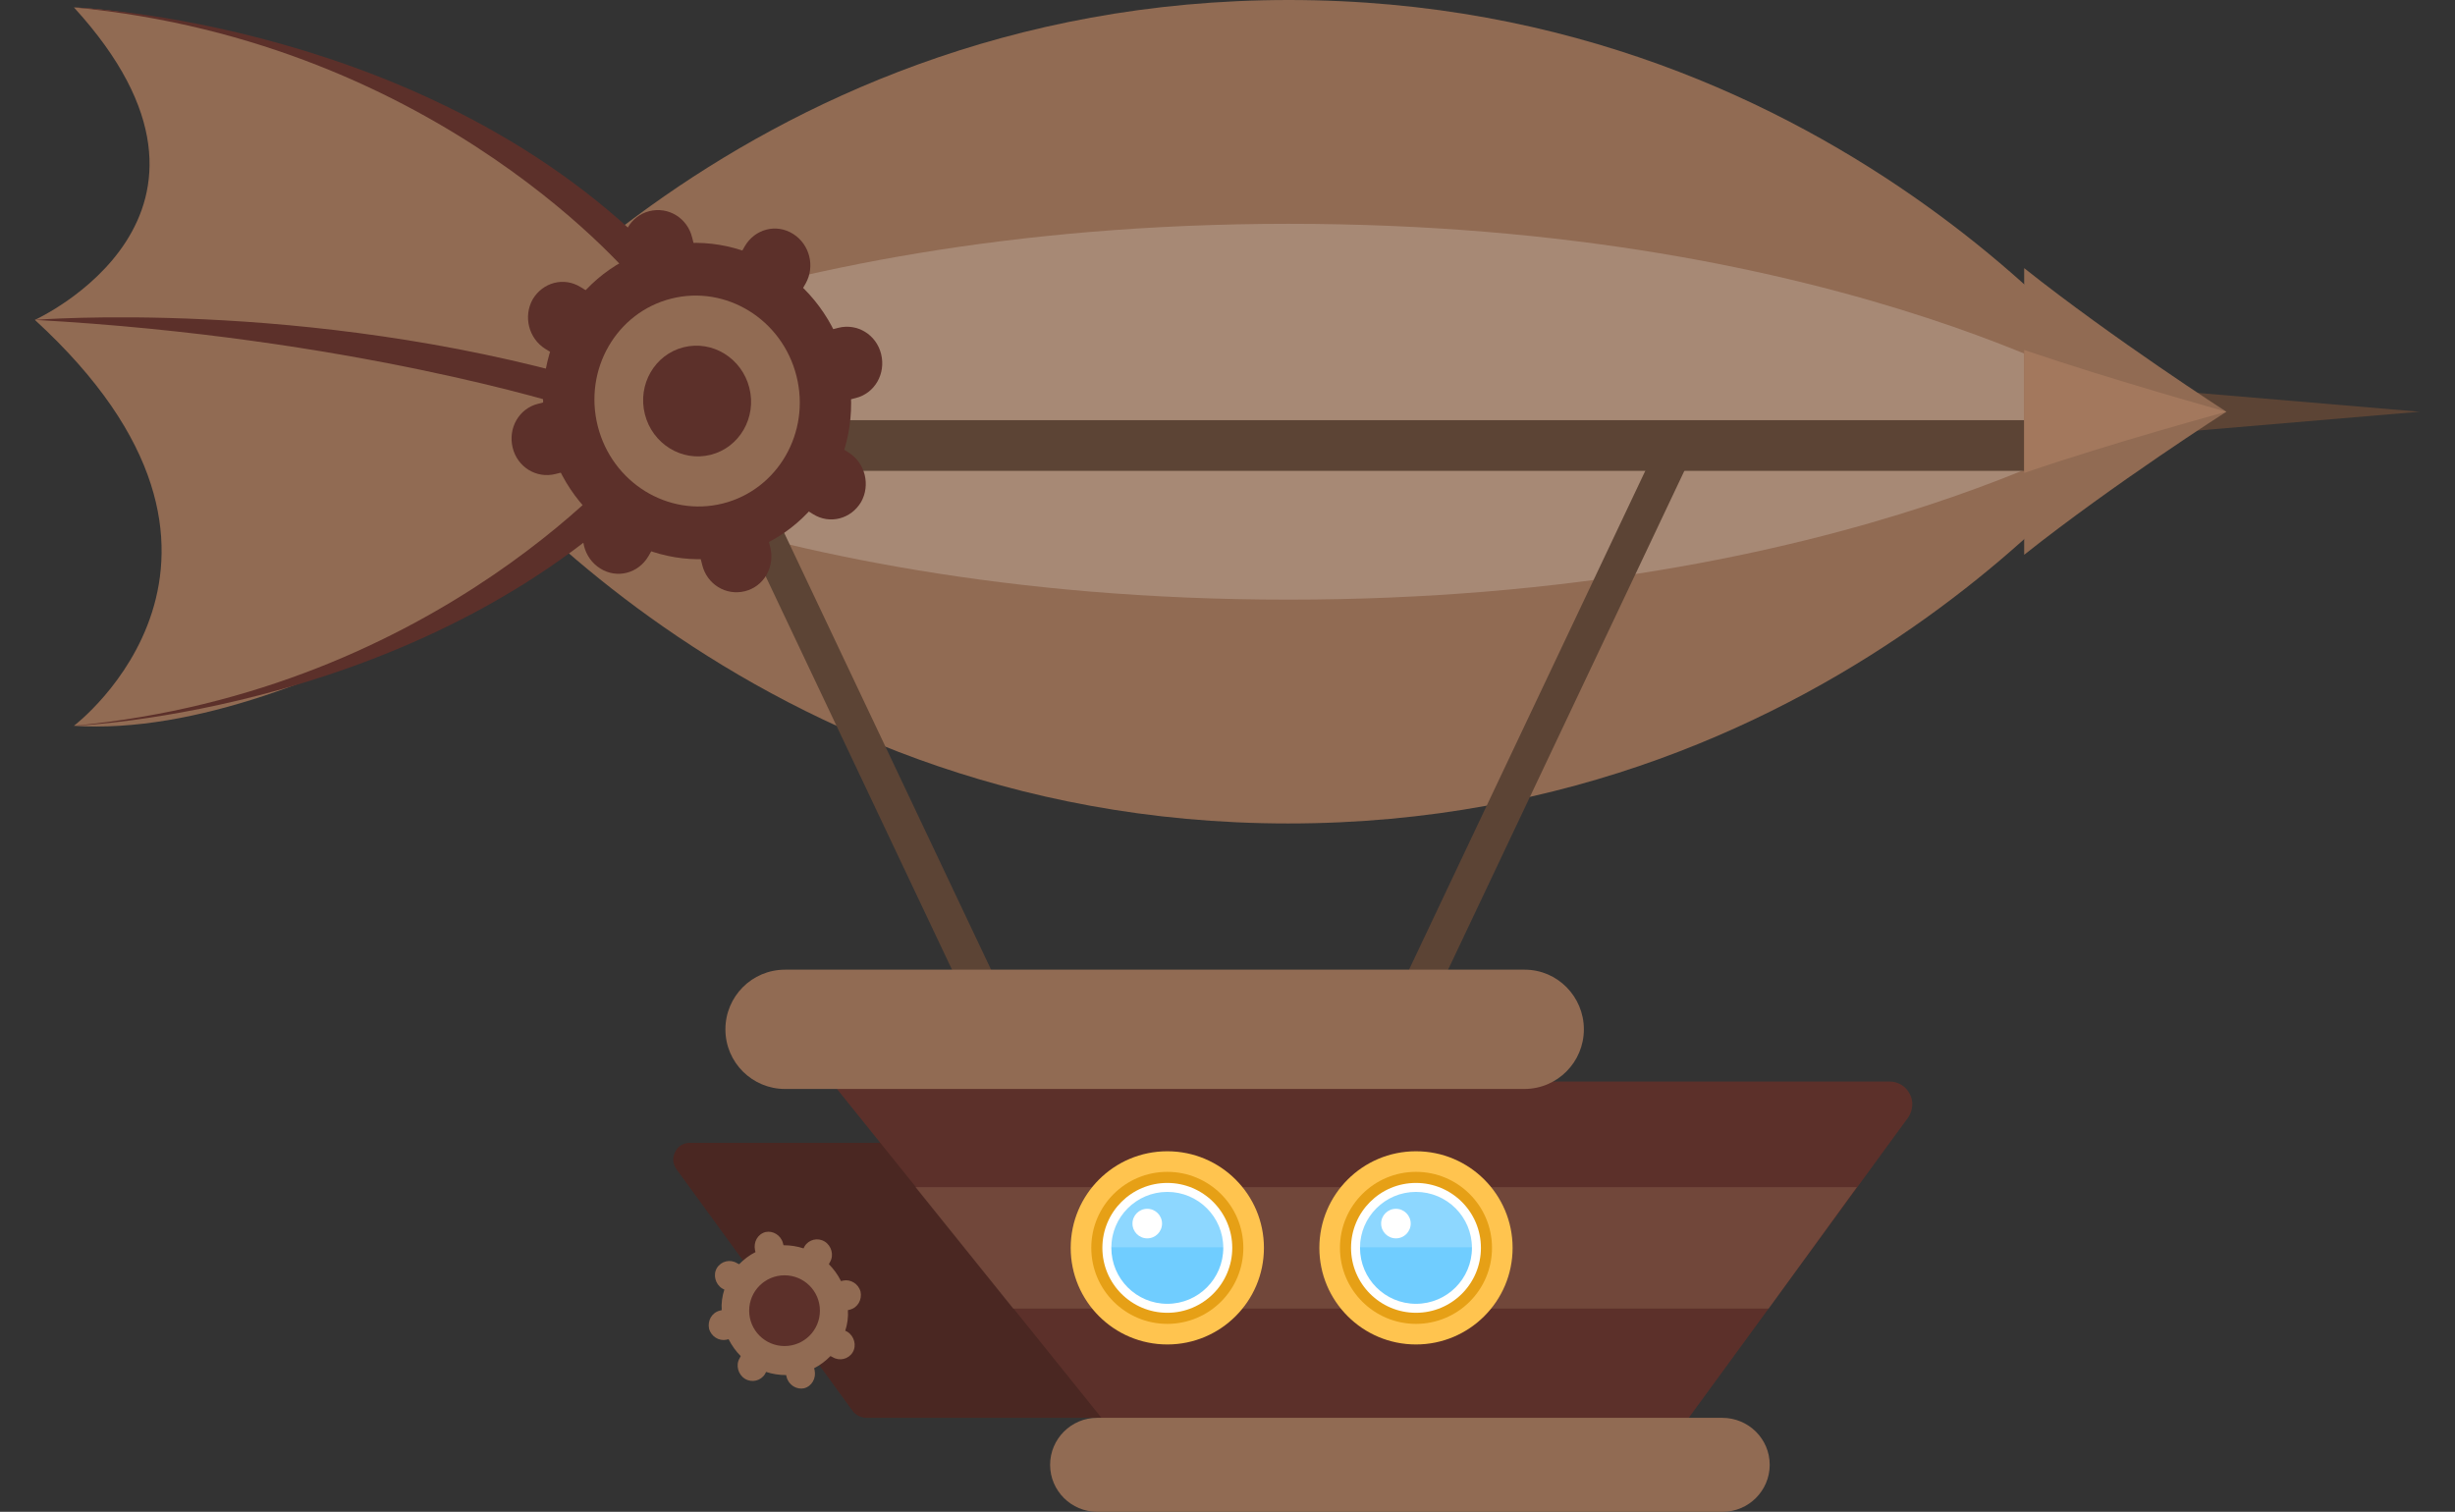
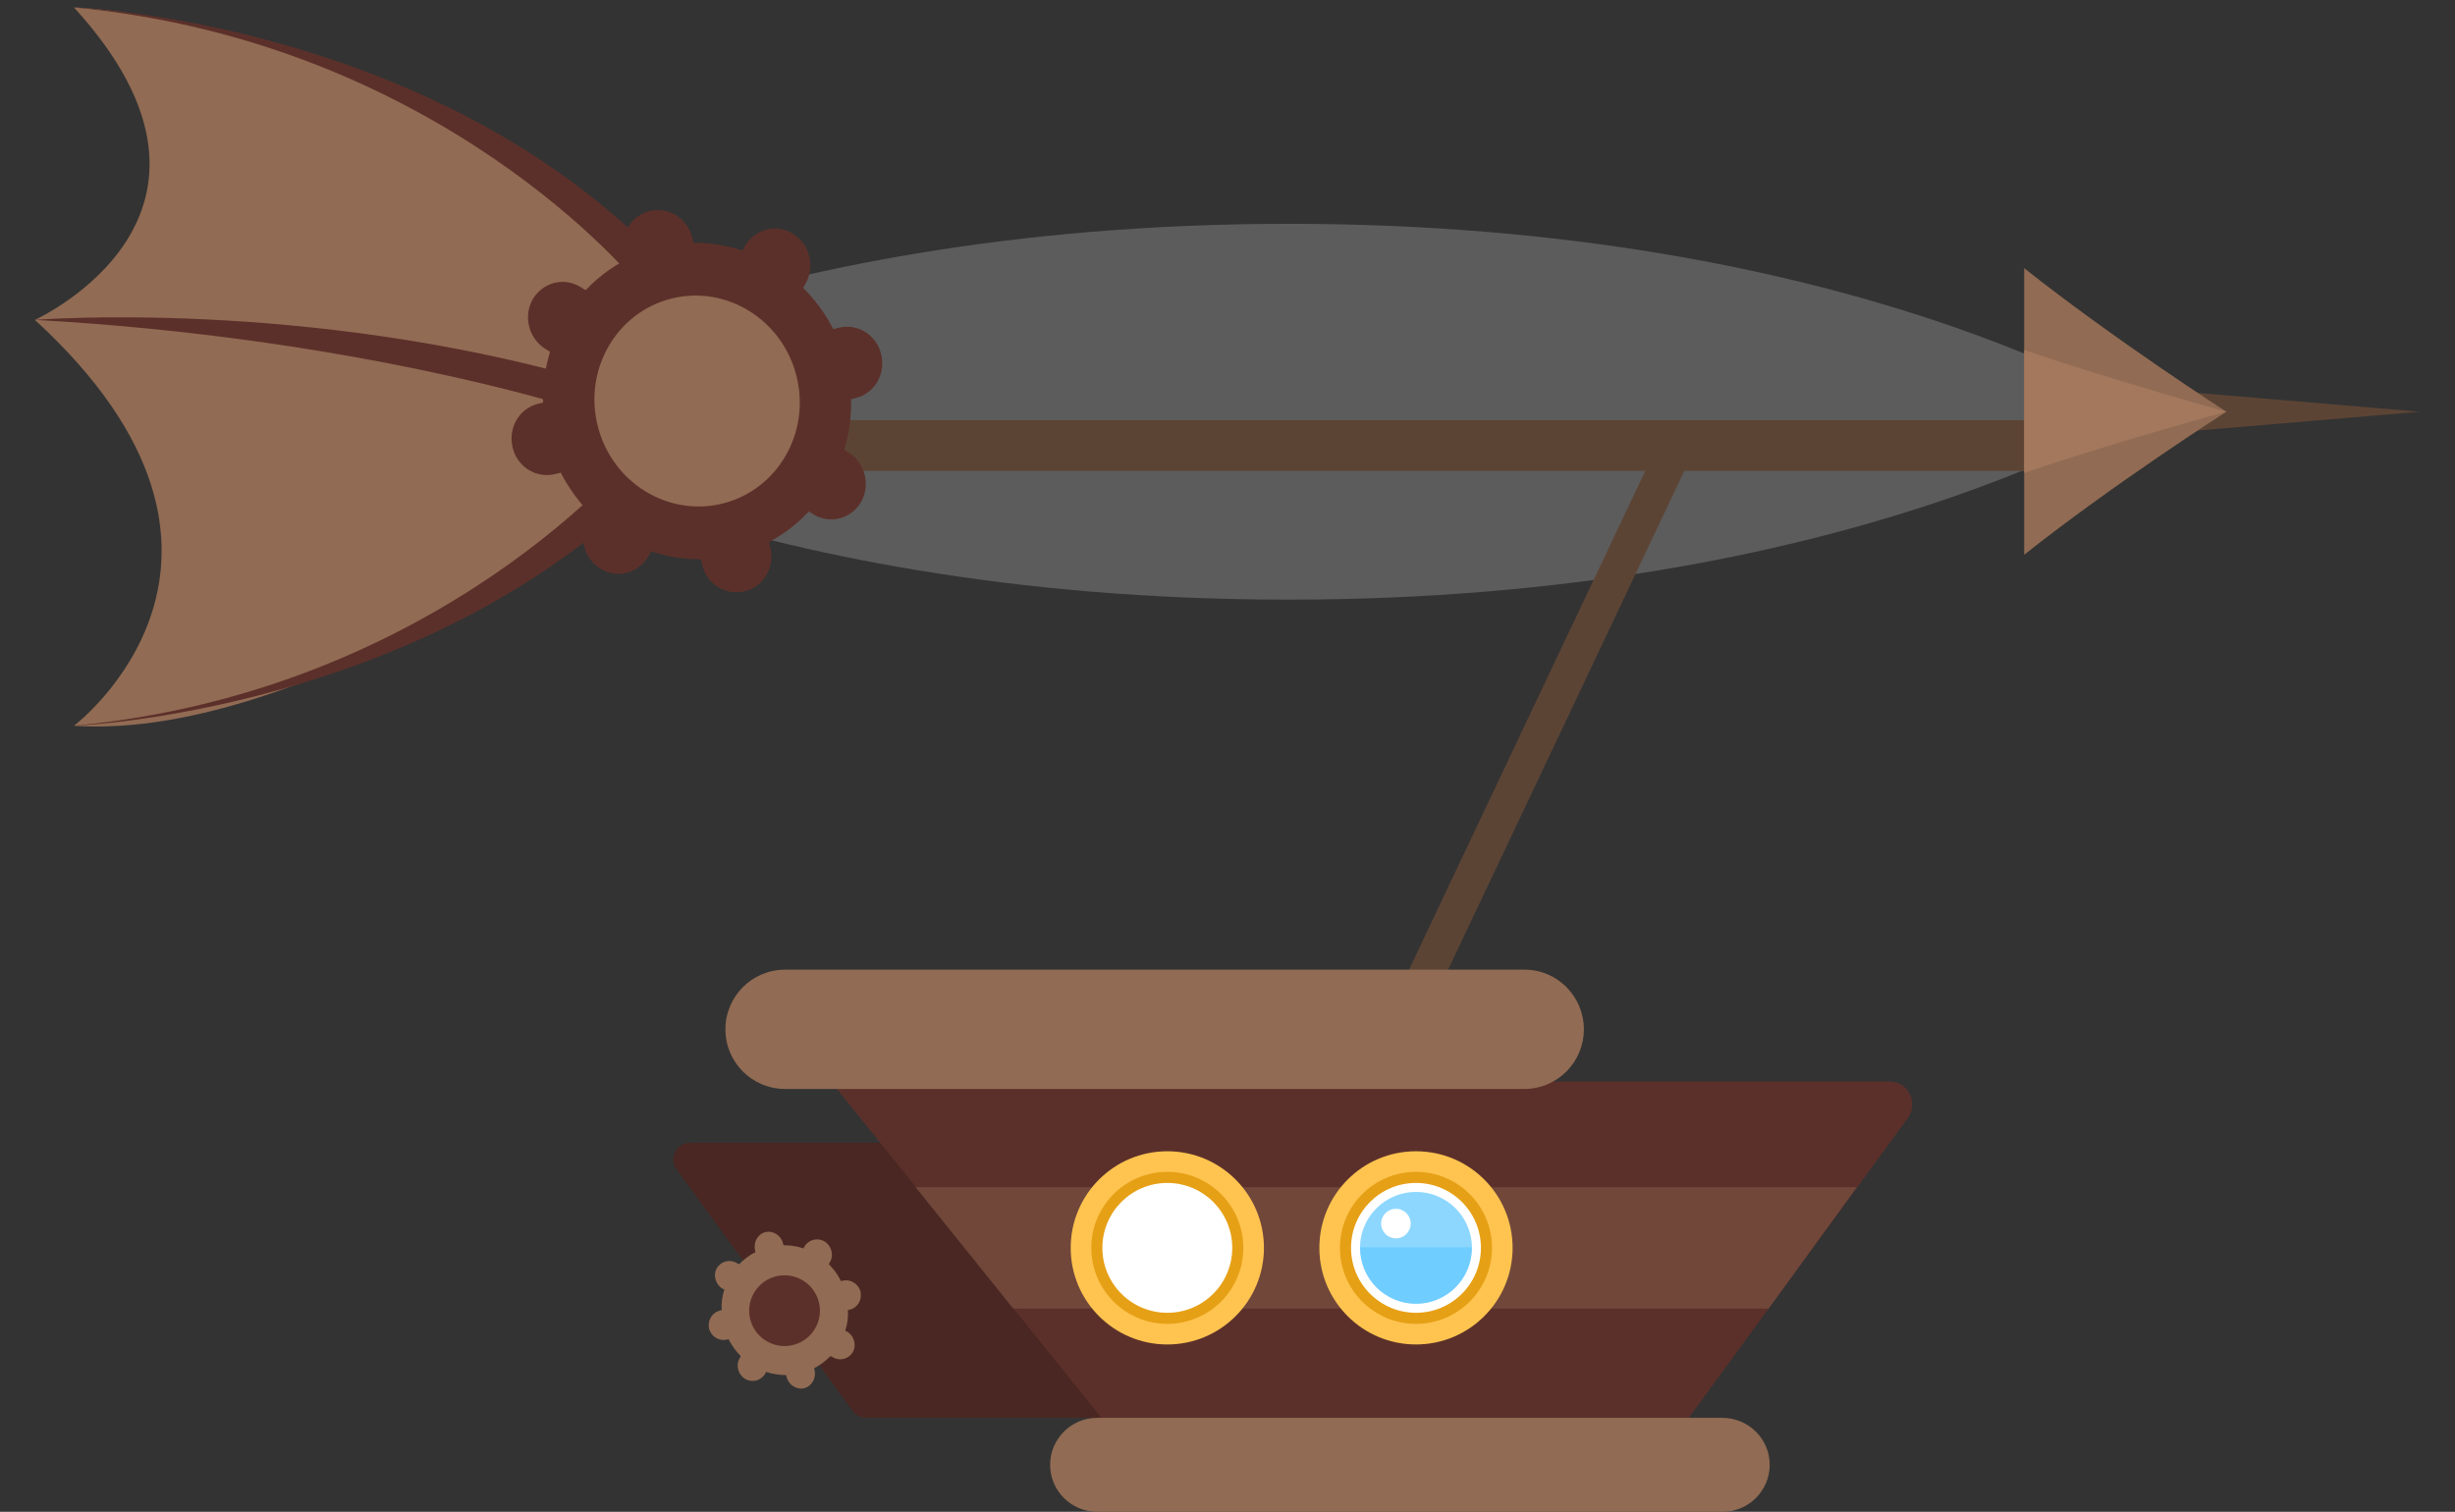
<svg xmlns="http://www.w3.org/2000/svg" version="1.1" x="0px" y="0px" viewBox="0 0 465 286.4" style="enable-background:new 0 0 465 286.4;" xml:space="preserve" width="465" height="286.4">
  <rect x="0" y="0" width="465" height="286.4" fill="#333333" stroke="none" />
  <style type="text/css">
	.st0{fill:#916B53;}
	.st1{opacity:0.2;fill:#FFFFFF;}
	.st2{fill:#5C4435;}
	.st3{fill:#4A2722;}
	.st4{fill:#5C302A;}
	.st5{opacity:0.4;fill:#916B53;}
	.st6{fill:#FFC44F;}
	.st7{fill:#E6A016;}
	.st8{fill:#FFFFFF;}
	.st9{fill:#70CDFF;}
	.st10{fill:#A3785D;}
</style>
  <g id="Background">
</g>
  <g id="Objects">
    <g>
-       <path class="st0" d="M244.1,0C137.8,0,82.1,78,82.1,78s55.6,78,161.9,78C350.4,156,406,78,406,78S350.4,0,244.1,0z" />
      <path class="st1" d="M244.1,42.4C137.8,42.4,82.1,78,82.1,78s55.6,35.6,161.9,35.6C350.4,113.6,406,78,406,78    S350.4,42.4,244.1,42.4z" />
      <rect x="93.8" y="79.6" class="st2" width="303.7" height="9.6" />
      <g>
        <polygon class="st2" points="265.9,201.4 258.5,201.4 313.1,86.1 320.5,86.1    " />
-         <polygon class="st2" points="188.7,201.4 196.1,201.4 141.5,86.1 134.1,86.1    " />
        <g>
          <path class="st3" d="M127.9,218.2c0.5-1.1,1.6-1.7,2.8-1.7H184l6.8-11.7c0.6-1,1.6-1.6,2.8-1.6h93.7c1.2,0,2.3,0.7,2.9,1.8      c0.5,1.1,0.4,2.4-0.4,3.4l-47.4,59c-0.6,0.8-1.5,1.2-2.5,1.2h-75.8c-1,0-2-0.5-2.6-1.3l-33.3-45.7      C127.4,220.5,127.3,219.3,127.9,218.2z" />
          <path class="st4" d="M361.7,207.2c-0.7-1.4-2.2-2.3-3.7-2.3h-70l-9-15.4c-0.8-1.3-2.1-2.1-3.6-2.1H152.1c-1.6,0-3.1,0.9-3.8,2.4      c-0.7,1.5-0.5,3.2,0.5,4.4l62.4,77.6c0.8,1,2,1.6,3.3,1.6h99.7c1.3,0,2.6-0.6,3.4-1.7l43.9-60.1      C362.3,210.3,362.5,208.6,361.7,207.2z" />
          <path class="st0" d="M335.2,277.5c0,4.9-4,8.9-8.9,8.9H207.8c-4.9,0-8.9-4-8.9-8.9l0,0c0-4.9,4-8.9,8.9-8.9h118.4      C331.2,268.6,335.2,272.6,335.2,277.5L335.2,277.5z" />
          <path class="st0" d="M300,195c0,6.2-5,11.3-11.3,11.3H148.7c-6.2,0-11.3-5-11.3-11.3l0,0c0-6.2,5-11.3,11.3-11.3h140.1      C295,183.7,300,188.8,300,195L300,195z" />
          <polygon class="st5" points="191.9,247.9 335,247.9 351.7,224.9 173.4,224.9     " />
          <g>
            <g>
              <circle class="st6" cx="221.1" cy="236.4" r="18.3" />
              <circle class="st7" cx="221.1" cy="236.4" r="14.4" />
              <circle class="st8" cx="221.1" cy="236.4" r="12.3" />
              <g>
-                 <circle class="st9" cx="221.1" cy="236.4" r="10.6" />
-                 <path class="st1" d="M221.1,225.7c-5.9,0-10.6,4.8-10.6,10.6h21.3C231.8,230.5,227,225.7,221.1,225.7z" />
                <circle class="st8" cx="217.3" cy="231.8" r="2.8" />
              </g>
            </g>
            <g>
              <circle class="st6" cx="268.2" cy="236.4" r="18.3" />
              <circle class="st7" cx="268.2" cy="236.4" r="14.4" />
              <circle class="st8" cx="268.2" cy="236.4" r="12.3" />
              <g>
                <circle class="st9" cx="268.2" cy="236.4" r="10.6" />
                <path class="st1" d="M268.2,225.7c-5.9,0-10.6,4.8-10.6,10.6h21.3C278.9,230.5,274.1,225.7,268.2,225.7z" />
                <circle class="st8" cx="264.4" cy="231.8" r="2.8" />
              </g>
            </g>
          </g>
        </g>
      </g>
      <path class="st0" d="M14,137.5c0,0,41.9-31.7-7.4-76.9c0,0,43.5-19.7,7.4-59.2c0,0,62.7,2.1,111.9,52c0,0,0.1,28-4.1,39.3    C121.8,92.8,59.7,140.5,14,137.5z" />
      <path class="st4" d="M107.6,77c0,0-41.1-13.1-101-16.4c0,0,50.9-4.1,105.2,11.5L107.6,77z" />
      <path class="st4" d="M120.7,53.7c0,0-36.9-45.7-106.7-52.3c0,0,68.2,2.5,111.9,48.5L120.7,53.7z" />
-       <path class="st4" d="M120.7,85.2c0,0-36.9,45.7-106.7,52.3c0,0,68.2-2.5,111.9-48.5L120.7,85.2z" />
+       <path class="st4" d="M120.7,85.2c0,0-36.9,45.7-106.7,52.3c0,0,68.2-2.5,111.9-48.5z" />
      <ellipse transform="matrix(0.97 -0.245 0.245 0.97 -14.597 34.69)" class="st4" cx="132" cy="75.9" rx="29.1" ry="30" />
      <g>
        <g>
          <path class="st4" d="M145.9,103.7c0.9,3.7-1.2,7.4-4.8,8.3l0,0c-3.6,0.9-7.2-1.3-8.1-5l-14.8-58.7c-0.9-3.7,1.2-7.4,4.8-8.3l0,0      c3.6-0.9,7.2,1.3,8.1,5L145.9,103.7z" />
          <path class="st4" d="M158.8,62.1c3.6-0.9,7.2,1.3,8.1,5l0,0c0.9,3.7-1.2,7.4-4.8,8.3l-56.9,14.4c-3.6,0.9-7.2-1.3-8.1-5l0,0      c-0.9-3.7,1.2-7.4,4.8-8.3L158.8,62.1z" />
        </g>
        <g>
          <path class="st4" d="M160.7,85.7c3.2,2,4.2,6.2,2.4,9.4l0,0c-1.9,3.2-5.9,4.3-9.1,2.3l-50.7-31.3c-3.2-2-4.2-6.2-2.4-9.4l0,0      c1.9-3.2,5.9-4.3,9.1-2.3L160.7,85.7z" />
          <path class="st4" d="M141.1,46.6c1.9-3.2,5.9-4.3,9.1-2.3l0,0c3.2,2,4.2,6.2,2.4,9.4l-29.8,51.7c-1.9,3.2-5.9,4.3-9.1,2.3l0,0      c-3.2-2-4.2-6.2-2.4-9.4L141.1,46.6z" />
        </g>
      </g>
      <ellipse transform="matrix(0.97 -0.245 0.245 0.97 -14.597 34.69)" class="st0" cx="132" cy="75.9" rx="19.4" ry="20" />
-       <ellipse transform="matrix(0.97 -0.245 0.245 0.97 -14.597 34.69)" class="st4" cx="132" cy="75.9" rx="10.2" ry="10.5" />
      <g>
        <path class="st0" d="M161,248.1c1.5-0.4,2.3-1.9,2-3.4c-0.4-1.5-1.9-2.4-3.3-2.1l-0.4,0.1c-0.6-1.2-1.4-2.3-2.3-3.2l0.2-0.4     c0.8-1.3,0.3-3.1-1-3.9c-1.3-0.8-3-0.4-3.8,0.9l-0.2,0.4c-1.2-0.4-2.5-0.6-3.8-0.6l-0.1-0.4c-0.4-1.5-1.9-2.4-3.3-2.1     c-1.5,0.4-2.3,1.9-2,3.4l0.1,0.4c-1.2,0.6-2.2,1.4-3.1,2.3l-0.4-0.2c-1.3-0.8-3-0.4-3.8,0.9c-0.8,1.3-0.3,3.1,1,3.9l0.4,0.2     c-0.4,1.2-0.6,2.6-0.5,3.9l-0.4,0.1c-1.5,0.4-2.3,1.9-2,3.4c0.4,1.5,1.9,2.4,3.3,2.1l0.4-0.1c0.6,1.2,1.4,2.3,2.3,3.2l-0.2,0.4     c-0.8,1.3-0.3,3.1,1,3.9c1.3,0.8,3,0.4,3.8-0.9l0.2-0.4c1.2,0.4,2.5,0.6,3.8,0.6l0.1,0.4c0.4,1.5,1.9,2.4,3.3,2.1     c1.5-0.4,2.3-1.9,2-3.4l-0.1-0.4c1.2-0.6,2.2-1.4,3.1-2.3l0.4,0.2c1.3,0.8,3,0.4,3.8-0.9c0.8-1.3,0.3-3.1-1-3.9l-0.4-0.2     c0.4-1.2,0.6-2.6,0.5-3.9L161,248.1z" />
        <circle class="st4" cx="148.6" cy="248.3" r="6.7" />
      </g>
      <g>
        <polygon class="st2" points="412.3,74.1 412.3,81.9 458.3,78    " />
        <path class="st0" d="M383.4,50.8v54.3C400.4,91.6,421.7,78,421.7,78S400.4,64.3,383.4,50.8z" />
        <path class="st10" d="M383.4,66.3v23.3c16.9-5.8,38.3-11.6,38.3-11.6S400.4,72.1,383.4,66.3z" />
      </g>
    </g>
  </g>
</svg>